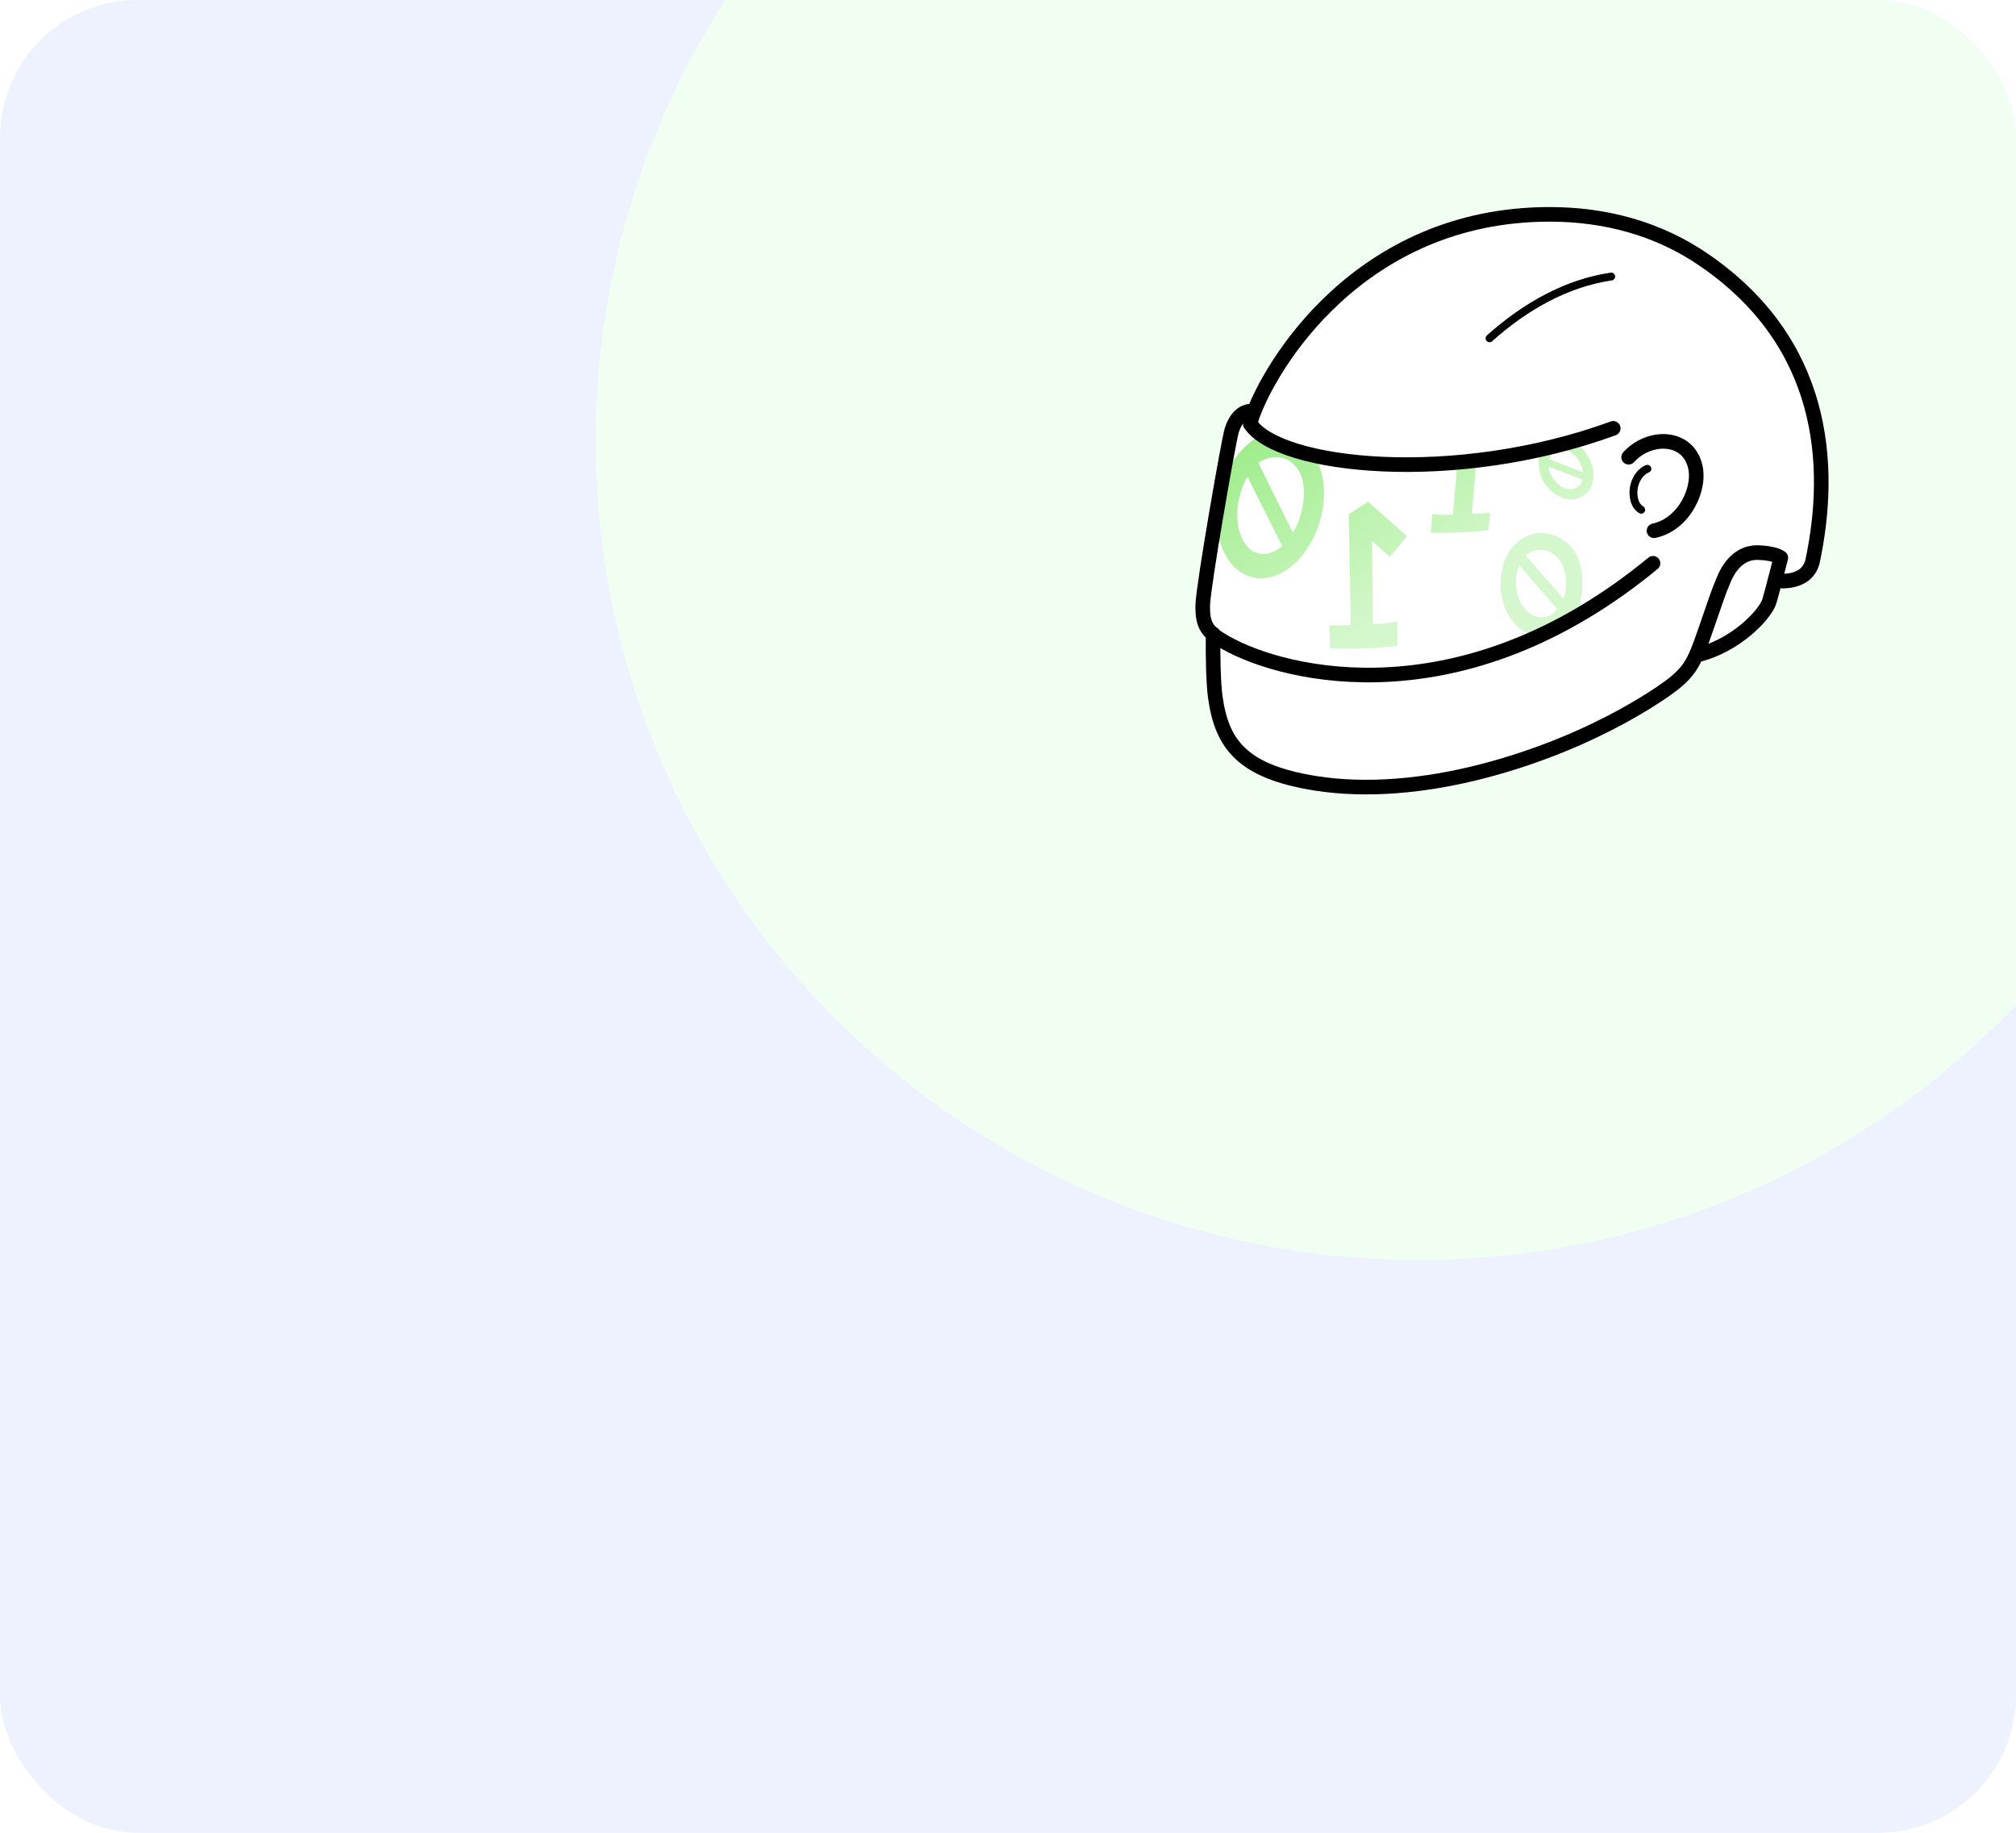
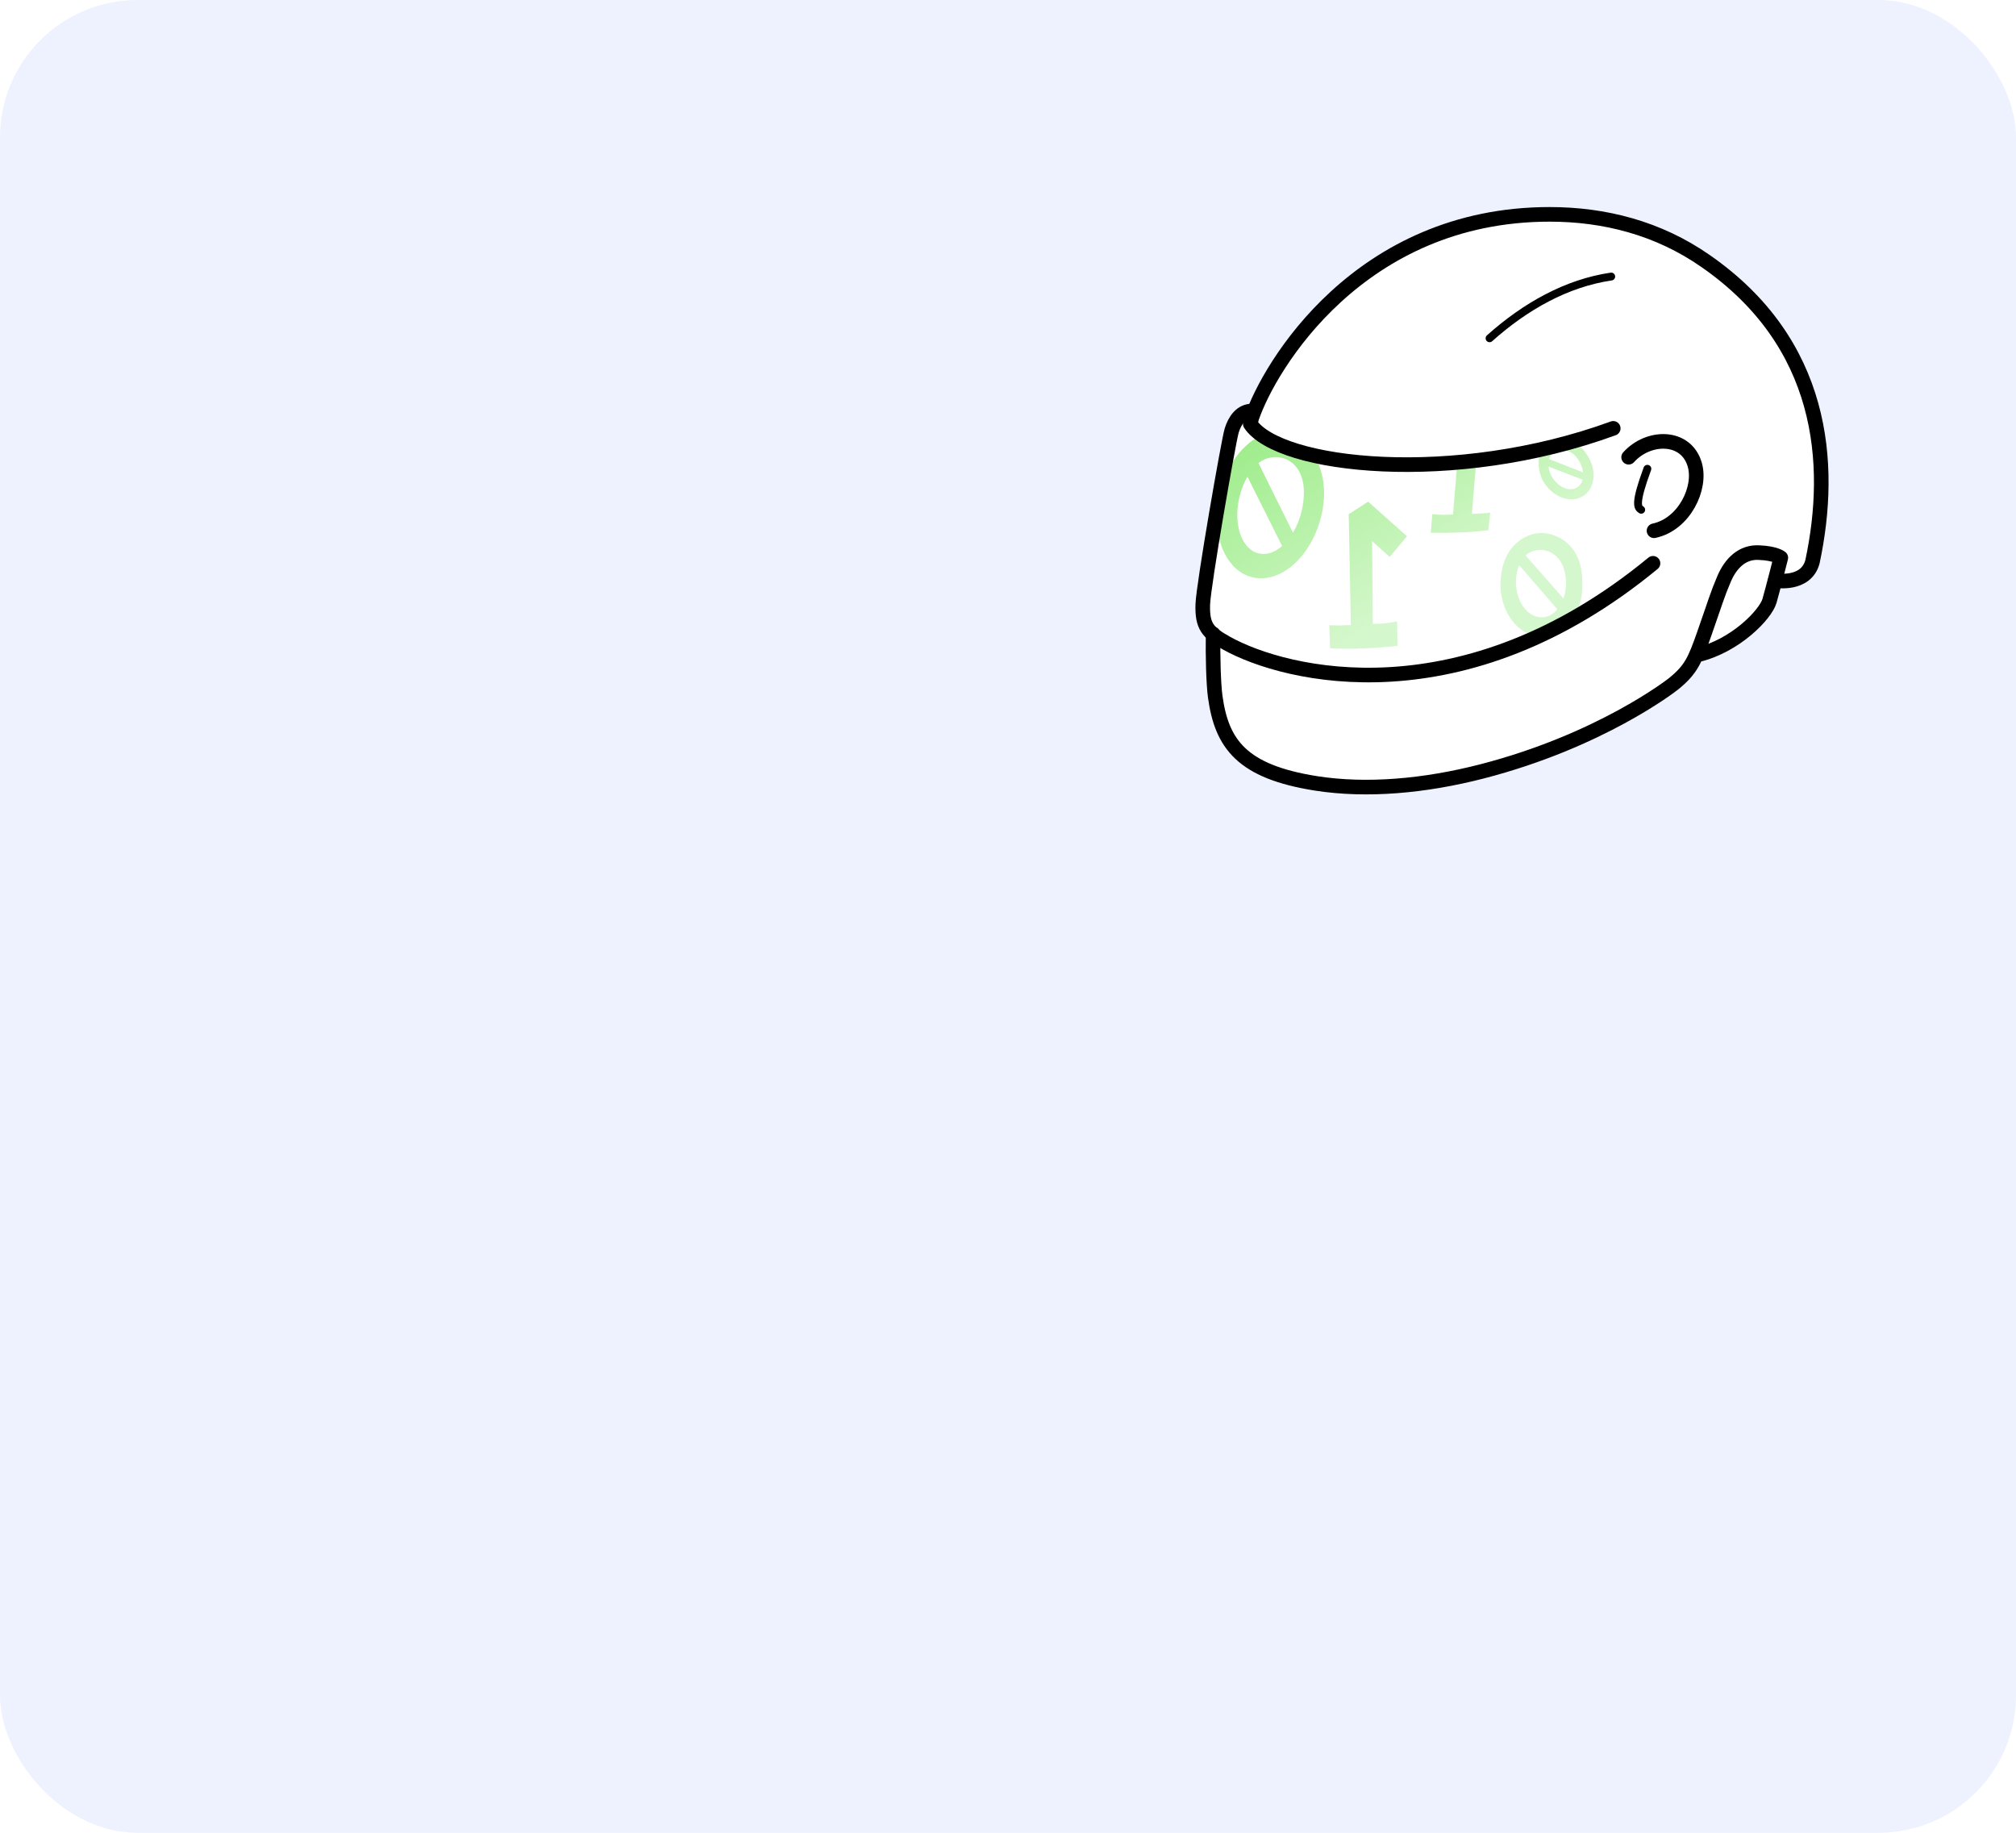
<svg xmlns="http://www.w3.org/2000/svg" width="176" height="160" viewBox="0 0 176 160" fill="none">
  <g clip-path="url(#clip0_5237_4589)">
    <rect width="176" height="160" rx="12" fill="#EDF2FE" />
    <g filter="url(#filter0_f_5237_4589)">
-       <ellipse cx="123.875" cy="38.501" rx="71.875" ry="71.501" fill="#F0FFF2" fill-opacity="0.996" />
-     </g>
+       </g>
    <path d="M109.477 35.912C114.459 24.811 126.021 18.432 136.789 18.732C147.596 19.033 156.961 27.594 158.491 37.221C159.324 42.253 159.02 45.064 158.197 48.933C157.961 50.213 156.833 50.959 155.068 50.717C154.284 53.567 154.097 53.877 151.94 55.361C149.812 56.844 148.253 57.048 148.253 57.048C148.253 57.048 147.409 59.093 144.173 61.023C140.898 62.981 131.689 68.236 120.529 68.585C109.369 68.973 106.516 64.872 106.123 60.809C105.712 56.805 105.918 55.322 105.918 55.322C105.918 55.322 104.898 54.672 105.015 52.297C105.604 48.477 106.928 40.702 107.389 37.822C107.82 36.058 108.86 35.922 109.487 35.893L109.477 35.912Z" fill="white" />
    <path fill-rule="evenodd" clip-rule="evenodd" d="M109.937 40.372C111.585 39.179 114.595 40.188 113.654 44.541C113.487 45.268 113.222 45.927 112.879 46.509L109.869 40.43C109.869 40.43 109.908 40.391 109.937 40.381V40.372ZM110.074 38.016C108.054 39.014 106.877 41.244 106.436 43.232C105.671 46.761 107.044 49.999 109.525 50.435C112.006 50.872 114.635 48.361 115.399 44.831C115.802 42.931 115.576 41.186 114.723 39.761C112.81 39.344 111.32 38.694 110.065 38.006L110.074 38.016ZM109.976 48.331C108.466 48.06 107.652 45.917 108.172 43.532C108.329 42.825 108.574 42.165 108.907 41.622L111.928 47.663C111.349 48.196 110.643 48.448 109.986 48.331H109.976ZM133.228 48.448C134.248 47.556 136.601 47.876 136.719 50.794C136.729 51.318 136.65 51.802 136.493 52.248L133.189 48.496C133.189 48.496 133.208 48.467 133.228 48.458V48.448ZM131.002 50.639C130.845 53.189 132.394 55.496 134.522 55.574C136.67 55.651 138.288 53.412 138.131 50.804C138.151 47.798 136.258 46.674 134.797 46.538C133.483 46.412 131.188 47.41 131.011 50.639H131.002ZM134.512 53.887C133.247 53.838 132.286 52.355 132.345 50.658C132.365 50.173 132.463 49.718 132.63 49.34L135.954 53.189C135.591 53.654 135.071 53.916 134.512 53.897V53.887ZM117.745 44.893L117.931 54.549V54.569C117.765 54.569 117.582 54.576 117.387 54.584H117.387H117.387C116.983 54.6 116.525 54.618 116.049 54.578L116.117 56.595C118.039 56.702 120.001 56.595 122.001 56.392L121.972 54.239C121.266 54.404 120.599 54.462 119.854 54.462L119.785 47.239L121.325 48.616L122.835 46.813L119.442 43.797L117.745 44.893ZM128.889 40.158L128.497 44.869C128.652 44.856 128.821 44.848 129.003 44.84C129.336 44.826 129.708 44.81 130.096 44.754L129.939 46.286C128.281 46.489 126.605 46.538 124.908 46.509L125.045 44.88C125.643 44.958 126.212 44.958 126.85 44.909L127.242 40.178L128.889 40.158ZM137.945 40.391C137.062 38.733 135.552 39.208 135.238 40.042L135.228 40.032C135.219 40.052 135.219 40.071 135.219 40.071L138.2 41.235C138.17 40.953 138.092 40.672 137.945 40.391ZM134.669 41.913C134.258 41.147 134.248 40.023 134.503 39.334H134.493C135.385 39.014 136.189 38.743 137.052 38.491C137.817 38.724 138.347 39.295 138.739 40.023C139.455 41.37 139.131 42.892 138.004 43.416C136.886 43.94 135.385 43.261 134.669 41.913ZM135.444 41.545C135.934 42.456 136.886 42.931 137.572 42.611C137.876 42.476 138.082 42.204 138.161 41.874L135.189 40.73C135.209 40.992 135.307 41.273 135.444 41.545Z" fill="url(#paint0_linear_5237_4589)" />
    <path d="M109.3 35.883C108.368 35.883 107.8 36.688 107.525 37.599C107.25 38.52 105.064 51.036 105.005 52.762C104.946 54.662 105.426 55.225 107.074 56.146C112.291 59.054 127.746 62.826 144.31 49.175" stroke="black" stroke-width="1.275" stroke-linecap="round" stroke-linejoin="round" />
    <path d="M140.838 37.395C126.942 42.466 111.673 40.779 109.152 37.007L109.27 36.503C110.8 31.976 118.675 18.713 135.287 18.713C140.043 18.713 144.76 19.895 148.908 22.794C159.205 29.94 160.068 40.401 158.234 49.029C157.675 51.162 154.988 50.678 154.988 50.678" stroke="black" stroke-width="1.275" stroke-linecap="round" stroke-linejoin="round" />
    <path d="M105.906 55.341C105.876 57.251 105.935 59.675 106.092 60.828C106.661 64.949 108.416 67.373 114.908 68.391C119.331 69.079 124.362 68.633 129.373 67.344C139.67 64.687 145.887 59.878 146.142 59.665C147.623 58.453 147.966 57.658 148.78 55.341C149.741 52.607 149.918 51.928 150.516 50.532C151.114 49.136 152.134 48.157 153.576 48.244C155.017 48.302 155.468 48.69 155.468 48.69C155.468 48.69 154.811 51.298 154.478 52.462C154.144 53.615 151.546 56.388 148.143 57.183" stroke="black" stroke-width="1.275" stroke-linecap="round" stroke-linejoin="round" />
    <path d="M130.041 29.532C133.15 26.75 136.759 24.714 140.662 24.142" stroke="black" stroke-width="0.686" stroke-linecap="round" stroke-linejoin="round" />
    <path d="M144.398 46.334C147.046 45.772 148.546 42.602 147.958 40.575C147.212 37.958 143.917 37.987 142.182 39.916" stroke="black" stroke-width="1.275" stroke-linecap="round" stroke-linejoin="round" />
-     <path d="M143.819 40.924C143.025 41.244 142.486 42.301 142.623 43.338C142.701 43.949 142.956 44.308 143.28 44.502" stroke="black" stroke-width="0.686" stroke-linecap="round" stroke-linejoin="round" />
+     <path d="M143.819 40.924C142.701 43.949 142.956 44.308 143.28 44.502" stroke="black" stroke-width="0.686" stroke-linecap="round" stroke-linejoin="round" />
  </g>
  <defs>
    <filter id="filter0_f_5237_4589" x="-7.896" y="-92.896" width="263.542" height="262.793" filterUnits="userSpaceOnUse" color-interpolation-filters="sRGB">
      <feFlood flood-opacity="0" result="BackgroundImageFix" />
      <feBlend mode="normal" in="SourceGraphic" in2="BackgroundImageFix" result="shape" />
      <feGaussianBlur stdDeviation="29.948" result="effect1_foregroundBlur_5237_4589" />
    </filter>
    <linearGradient id="paint0_linear_5237_4589" x1="113.875" y1="58.702" x2="101.858" y2="38.203" gradientUnits="userSpaceOnUse">
      <stop stop-color="#97EB82" stop-opacity="0.4" />
      <stop offset="0.97" stop-color="#97EB82" />
    </linearGradient>
    <clipPath id="clip0_5237_4589">
      <rect width="176" height="160" rx="12" fill="white" />
    </clipPath>
  </defs>
</svg>